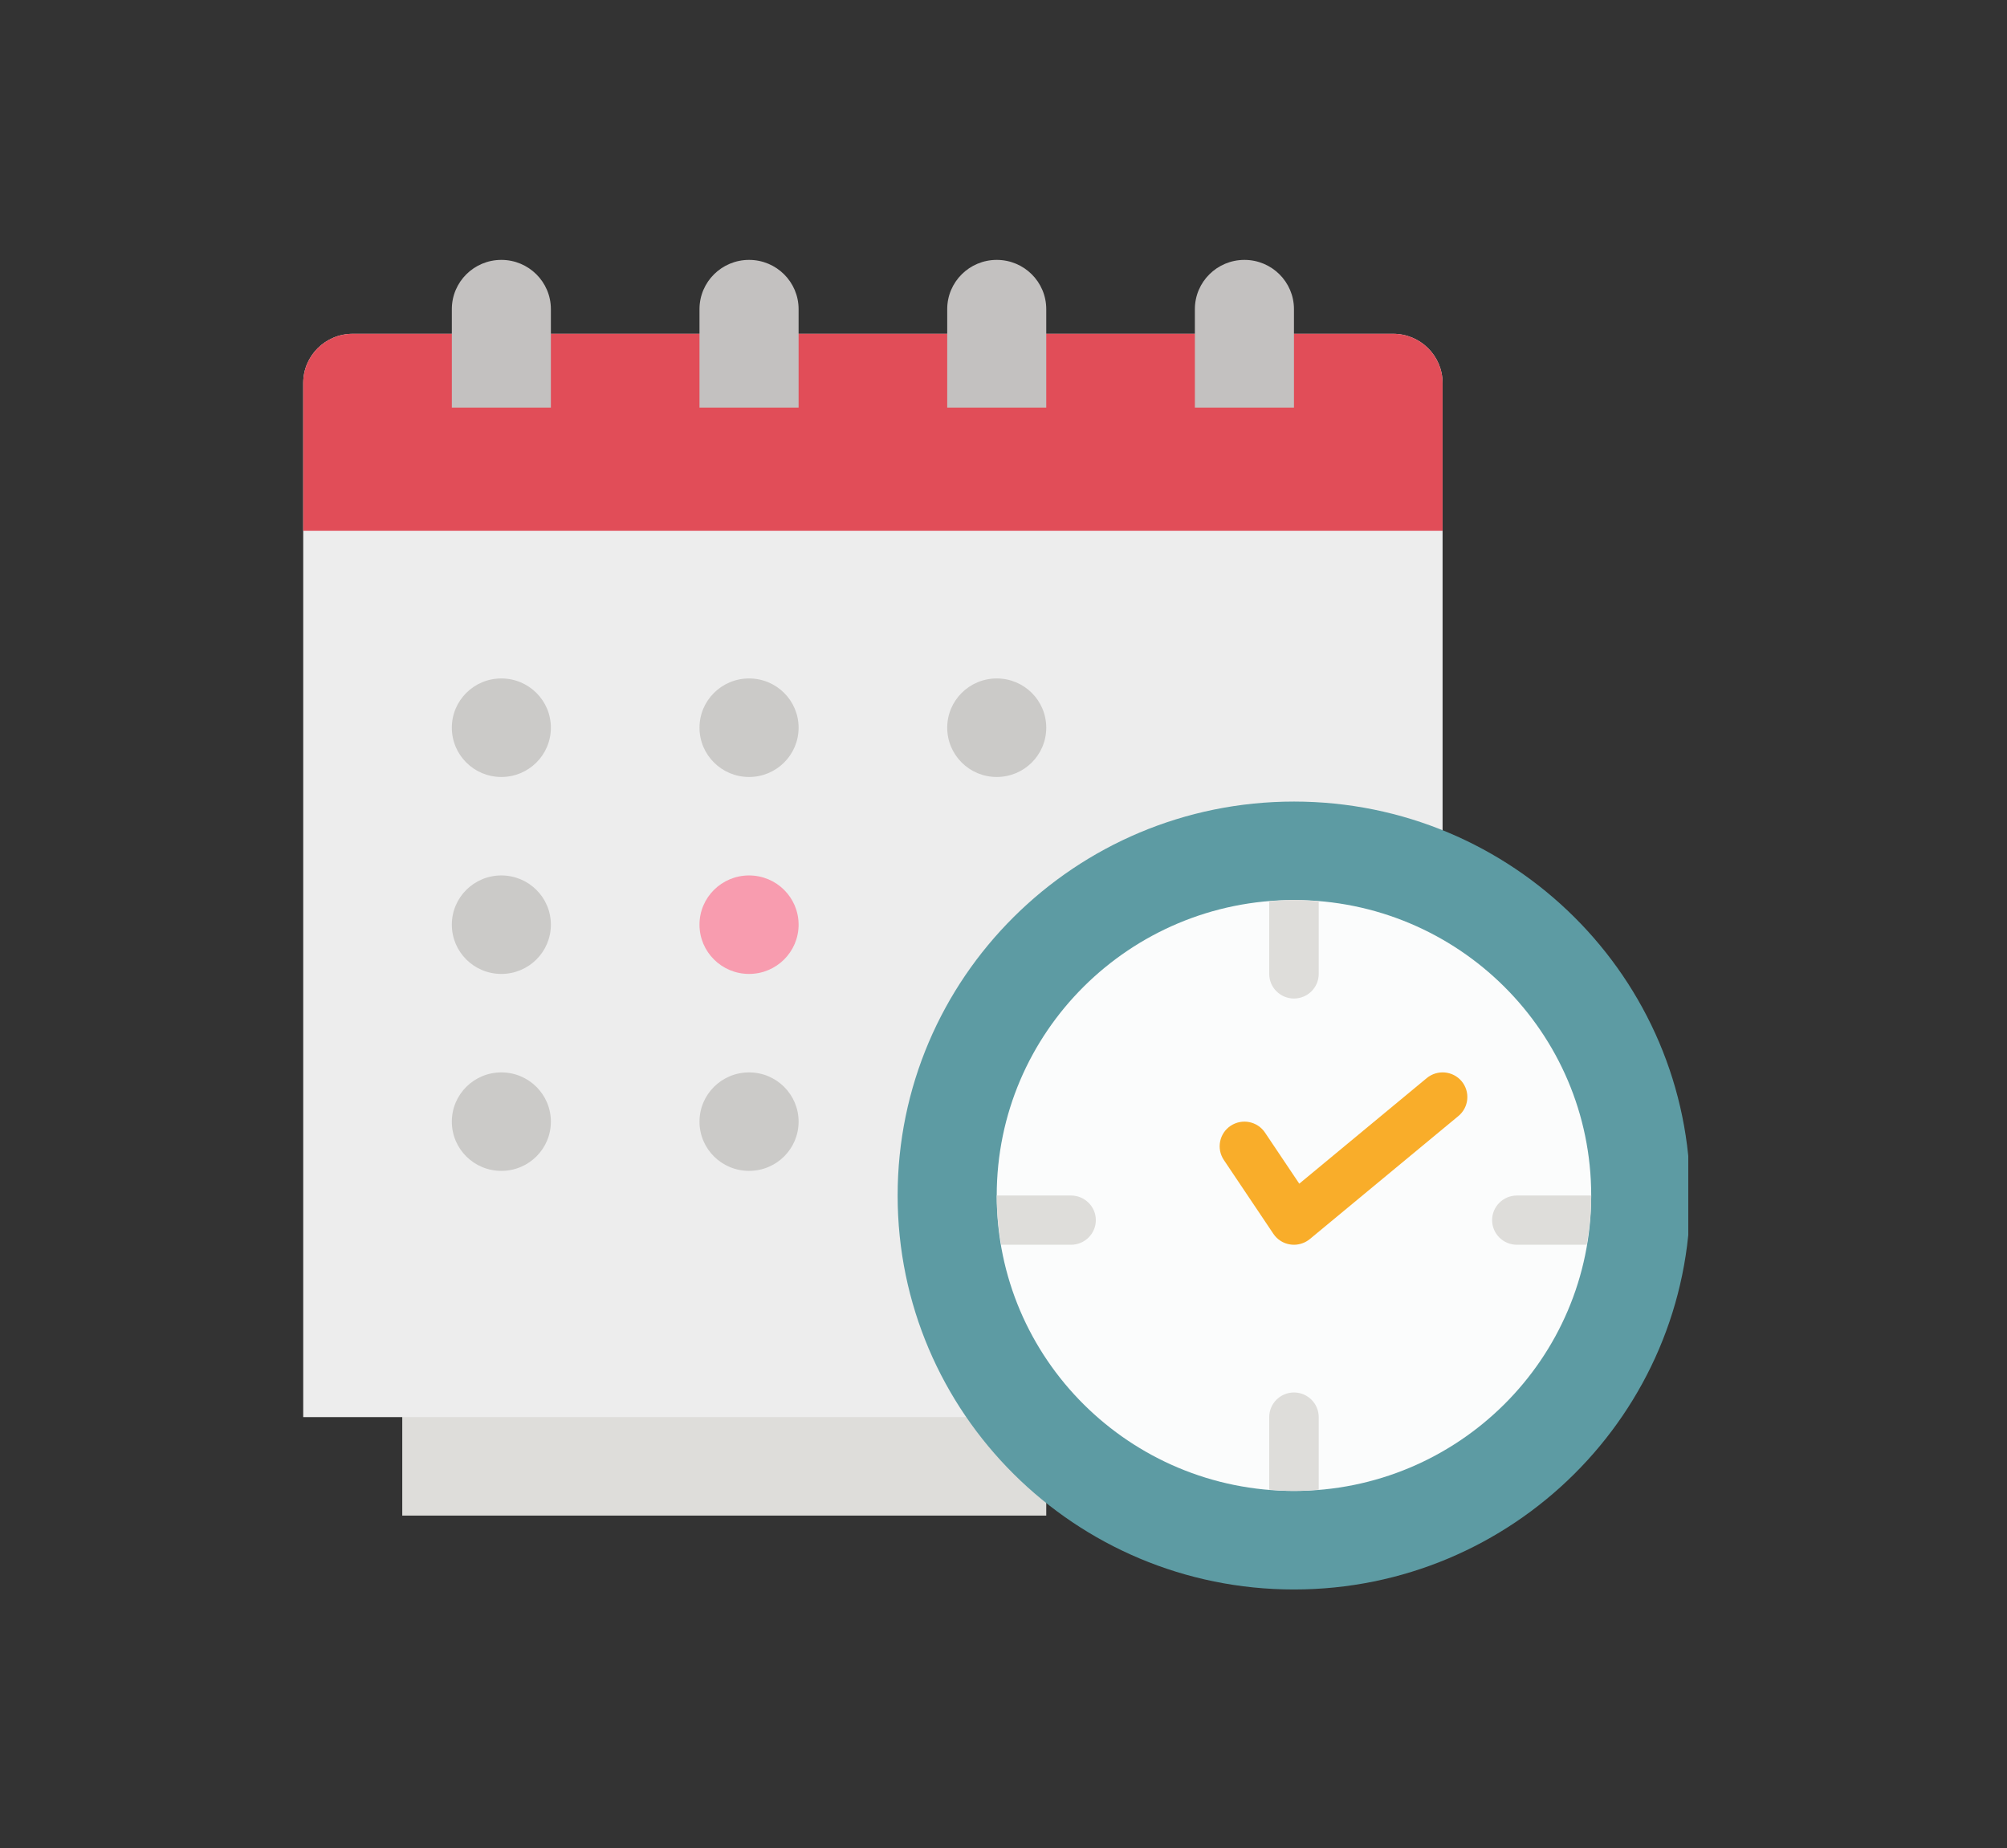
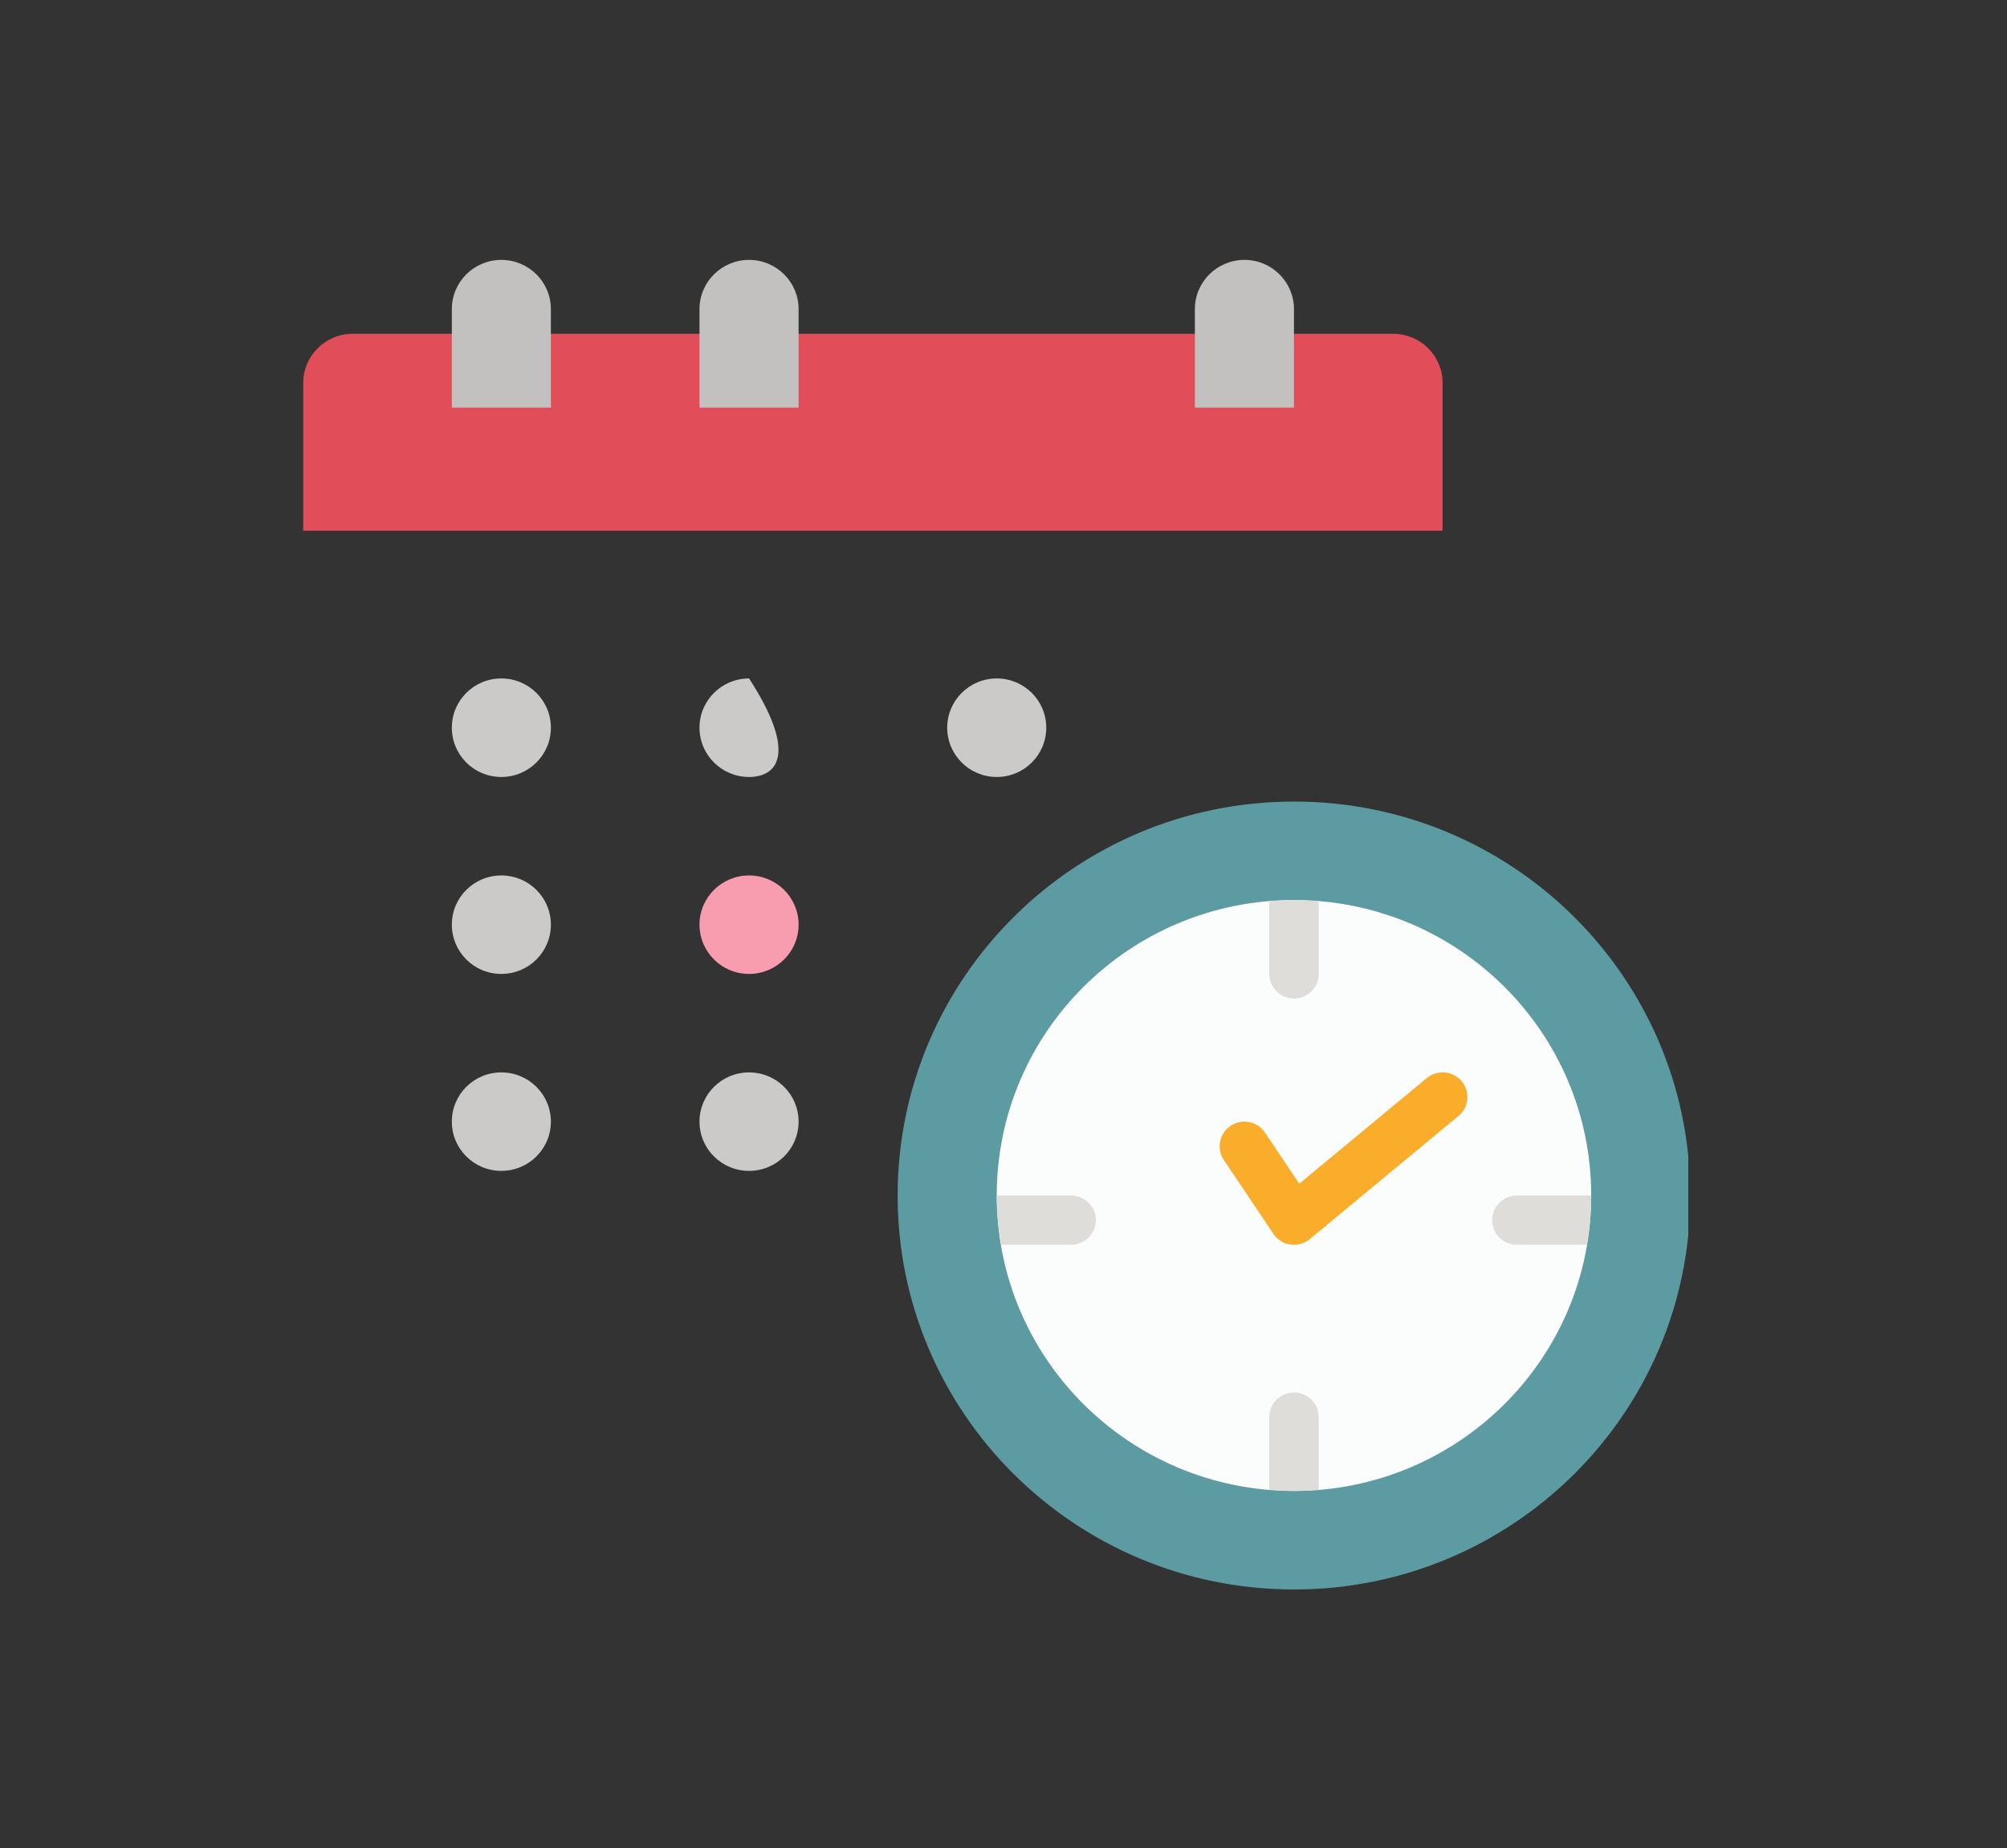
<svg xmlns="http://www.w3.org/2000/svg" xmlns:ns1="https://sketch.io/dtd/" ns1:metadata="eyJuYW1lIjoiRHJhd2luZy0yMi5za2V0Y2hwYWQiLCJzdXJmYWNlIjp7Im1ldGhvZCI6ImZpbGwiLCJibGVuZCI6Im5vcm1hbCIsImVuYWJsZWQiOnRydWUsIm9wYWNpdHkiOjEsInR5cGUiOiJwYXR0ZXJuIiwicGF0dGVybiI6eyJ0eXBlIjoicGF0dGVybiIsInJlZmxlY3QiOiJuby1yZWZsZWN0IiwicmVwZWF0IjoicmVwZWF0Iiwic21vb3RoaW5nIjpmYWxzZSwic3JjIjoidHJhbnNwYXJlbnRMaWdodCIsInN4IjoxLCJzeSI6MSwieDAiOjAuNSwieDEiOjEsInkwIjowLjUsInkxIjoxfX0sImNsaXBQYXRoIjp7ImVuYWJsZWQiOnRydWUsInN0eWxlIjp7InN0cm9rZVN0eWxlIjoiYmxhY2siLCJsaW5lV2lkdGgiOjF9fSwiZGVzY3JpcHRpb24iOiJNYWRlIHdpdGggU2tldGNocGFkIiwibWV0YWRhdGEiOnt9LCJleHBvcnREUEkiOjcyLCJleHBvcnRGb3JtYXQiOiJwbmciLCJleHBvcnRRdWFsaXR5IjowLjk1LCJ1bml0cyI6InB4Iiwid2lkdGgiOjEzOSwiaGVpZ2h0IjoxMjgsInBhZ2VzIjpbeyJ3aWR0aCI6MTM5LCJoZWlnaHQiOjEyOH1dLCJ1dWlkIjoiNjY2NzcyYWEtNGU1My00MWIzLWExNmItMjA2ZmNjOGM4MzIyIn0=" width="139" height="128" viewBox="0 0 139 128" ns1:version="2021.4.25.11">
  <rect x="0" y="0" width="139" height="128" fill="#333333" stroke="none" />
  <defs>
    <clipPath id="clip1">
      <path d="M 7.094 7 L 87 7 L 87 83 L 7.094 83 Z M 7.094 7 " ns1:uid="3" style="opacity: 1;" />
    </clipPath>
    <clipPath id="clip2">
      <path d="M 7.094 7 L 87 7 L 87 22 L 7.094 22 Z M 7.094 7 " ns1:uid="6" style="opacity: 1;" />
    </clipPath>
    <clipPath id="clip3">
      <path d="M 48 40 L 103.043 40 L 103.043 94.648 L 48 94.648 Z M 48 40 " ns1:uid="16" style="opacity: 1;" />
    </clipPath>
    <clipPath id="clip4">
      <path d="M 17 2.562 L 25 2.562 L 25 13 L 17 13 Z M 17 2.562 " ns1:uid="23" style="opacity: 1;" />
    </clipPath>
    <clipPath id="clip5">
      <path d="M 34 2.562 L 42 2.562 L 42 13 L 34 13 Z M 34 2.562 " ns1:uid="26" style="opacity: 1;" />
    </clipPath>
    <clipPath id="clip6">
      <path d="M 51 2.562 L 59 2.562 L 59 13 L 51 13 Z M 51 2.562 " ns1:uid="29" style="opacity: 1;" />
    </clipPath>
    <clipPath id="clip7">
      <path d="M 68 2.562 L 76 2.562 L 76 13 L 68 13 Z M 68 2.562 " ns1:uid="32" style="opacity: 1;" />
    </clipPath>
  </defs>
  <g ns1:tool="clipart" style="mix-blend-mode: source-over;" transform="matrix(1,0,0,1,13.883,15.438)">
    <g id="surface1" ns1:uid="1">
-       <path d="M 13.977 81.004 L 13.977 89.531 L 58.578 89.531 L 58.578 81.004 L 13.977 81.004 " ns1:uid="2" style="fill: rgb(87.059%,86.67%,85.489%); fill-rule: nonzero; fill-opacity: 1;" />
      <g clip-path="url(#clip1)" ns1:uid="4">
-         <path d="M 86.027 82.711 L 7.117 82.711 L 7.117 11.09 C 7.117 9.203 8.652 7.68 10.547 7.68 L 82.598 7.68 C 84.492 7.68 86.027 9.203 86.027 11.09 L 86.027 82.711 " ns1:uid="5" style="fill: rgb(92.94%,92.94%,92.94%); fill-rule: nonzero; fill-opacity: 1;" />
-       </g>
+         </g>
      <g clip-path="url(#clip2)" ns1:uid="7">
        <path d="M 10.547 7.68 L 82.598 7.68 C 84.492 7.68 86.027 9.203 86.027 11.09 L 86.027 21.32 L 7.117 21.32 L 7.117 11.09 C 7.117 9.203 8.652 7.68 10.547 7.68 " ns1:uid="8" style="fill: rgb(88.239%,30.199%,34.509%); fill-rule: nonzero; fill-opacity: 1;" />
      </g>
      <path d="M 17.41 34.961 C 17.41 33.078 18.941 31.551 20.84 31.551 C 22.734 31.551 24.27 33.078 24.27 34.961 C 24.27 36.848 22.734 38.375 20.84 38.375 C 18.941 38.375 17.41 36.848 17.41 34.961 " ns1:uid="9" style="fill: rgb(79.61%,79.219%,78.429%); fill-rule: nonzero; fill-opacity: 1;" />
-       <path d="M 34.562 34.961 C 34.562 33.078 36.098 31.551 37.996 31.551 C 39.891 31.551 41.426 33.078 41.426 34.961 C 41.426 36.848 39.891 38.375 37.996 38.375 C 36.098 38.375 34.562 36.848 34.562 34.961 " ns1:uid="10" style="fill: rgb(79.61%,79.219%,78.429%); fill-rule: nonzero; fill-opacity: 1;" />
+       <path d="M 34.562 34.961 C 34.562 33.078 36.098 31.551 37.996 31.551 C 41.426 36.848 39.891 38.375 37.996 38.375 C 36.098 38.375 34.562 36.848 34.562 34.961 " ns1:uid="10" style="fill: rgb(79.61%,79.219%,78.429%); fill-rule: nonzero; fill-opacity: 1;" />
      <path d="M 51.719 34.961 C 51.719 33.078 53.254 31.551 55.148 31.551 C 57.047 31.551 58.578 33.078 58.578 34.961 C 58.578 36.848 57.047 38.375 55.148 38.375 C 53.254 38.375 51.719 36.848 51.719 34.961 " ns1:uid="11" style="fill: rgb(79.61%,79.219%,78.429%); fill-rule: nonzero; fill-opacity: 1;" />
      <path d="M 17.41 48.605 C 17.41 46.719 18.941 45.195 20.84 45.195 C 22.734 45.195 24.27 46.719 24.27 48.605 C 24.27 50.488 22.734 52.016 20.84 52.016 C 18.941 52.016 17.41 50.488 17.41 48.605 " ns1:uid="12" style="fill: rgb(79.61%,79.219%,78.429%); fill-rule: nonzero; fill-opacity: 1;" />
      <path d="M 34.562 48.605 C 34.562 46.719 36.098 45.195 37.996 45.195 C 39.891 45.195 41.426 46.719 41.426 48.605 C 41.426 50.488 39.891 52.016 37.996 52.016 C 36.098 52.016 34.562 50.488 34.562 48.605 " ns1:uid="13" style="fill: rgb(97.249%,61.179%,68.629%); fill-rule: nonzero; fill-opacity: 1;" />
      <path d="M 17.41 62.246 C 17.41 60.363 18.941 58.836 20.84 58.836 C 22.734 58.836 24.27 60.363 24.27 62.246 C 24.27 64.133 22.734 65.656 20.84 65.656 C 18.941 65.656 17.41 64.133 17.41 62.246 " ns1:uid="14" style="fill: rgb(79.61%,79.219%,78.429%); fill-rule: nonzero; fill-opacity: 1;" />
      <path d="M 34.562 62.246 C 34.562 60.363 36.098 58.836 37.996 58.836 C 39.891 58.836 41.426 60.363 41.426 62.246 C 41.426 64.133 39.891 65.656 37.996 65.656 C 36.098 65.656 34.562 64.133 34.562 62.246 " ns1:uid="15" style="fill: rgb(79.61%,79.219%,78.429%); fill-rule: nonzero; fill-opacity: 1;" />
      <g clip-path="url(#clip3)" ns1:uid="17">
        <path d="M 48.285 67.363 C 48.285 52.297 60.578 40.078 75.734 40.078 C 90.891 40.078 103.18 52.297 103.18 67.363 C 103.18 82.43 90.891 94.648 75.734 94.648 C 60.578 94.648 48.285 82.43 48.285 67.363 " ns1:uid="18" style="fill: rgb(36.469%,60.779%,63.919%); fill-rule: nonzero; fill-opacity: 1;" />
      </g>
      <path d="M 55.148 67.363 C 55.148 56.059 64.363 46.898 75.734 46.898 C 87.105 46.898 96.32 56.059 96.32 67.363 C 96.32 78.668 87.105 87.824 75.734 87.824 C 64.363 87.824 55.148 78.668 55.148 67.363 " ns1:uid="19" style="fill: rgb(98.43%,98.819%,98.819%); fill-rule: nonzero; fill-opacity: 1;" />
      <path d="M 75.734 70.773 C 75.652 70.773 75.574 70.766 75.484 70.754 C 75.004 70.688 74.574 70.414 74.309 70.016 L 70.875 64.898 C 70.352 64.113 70.562 63.055 71.352 62.531 C 72.141 62.012 73.203 62.219 73.73 63.008 L 76.102 66.543 L 84.93 59.23 C 85.66 58.629 86.738 58.723 87.348 59.449 C 87.949 60.176 87.855 61.246 87.125 61.855 L 76.832 70.379 C 76.523 70.633 76.129 70.773 75.734 70.773 " ns1:uid="20" style="fill: rgb(97.649%,67.839%,16.469%); fill-rule: nonzero; fill-opacity: 1;" />
      <path d="M 75.734 81.004 C 74.789 81.004 74.02 81.77 74.02 82.711 L 74.02 87.738 C 74.59 87.785 75.156 87.824 75.734 87.824 C 76.309 87.824 76.879 87.785 77.449 87.738 L 77.449 82.711 C 77.449 81.77 76.68 81.004 75.734 81.004 " ns1:uid="21" style="fill: rgb(87.059%,86.67%,85.489%); fill-rule: nonzero; fill-opacity: 1;" />
      <path d="M 75.734 46.898 C 75.156 46.898 74.59 46.938 74.02 46.984 L 74.02 52.016 C 74.02 52.953 74.789 53.719 75.734 53.719 C 76.68 53.719 77.449 52.953 77.449 52.016 L 77.449 46.984 C 76.879 46.938 76.309 46.898 75.734 46.898 " ns1:uid="22" style="fill: rgb(87.059%,86.67%,85.489%); fill-rule: nonzero; fill-opacity: 1;" />
      <g clip-path="url(#clip4)" ns1:uid="24">
        <path d="M 24.27 12.793 L 17.41 12.793 L 17.41 5.973 C 17.41 4.09 18.941 2.562 20.84 2.562 C 22.734 2.562 24.27 4.09 24.27 5.973 L 24.27 12.793 " ns1:uid="25" style="fill: rgb(76.469%,75.69%,75.29%); fill-rule: nonzero; fill-opacity: 1;" />
      </g>
      <g clip-path="url(#clip5)" ns1:uid="27">
        <path d="M 41.426 12.793 L 34.562 12.793 L 34.562 5.973 C 34.562 4.09 36.098 2.562 37.996 2.562 C 39.891 2.562 41.426 4.09 41.426 5.973 L 41.426 12.793 " ns1:uid="28" style="fill: rgb(76.469%,75.69%,75.29%); fill-rule: nonzero; fill-opacity: 1;" />
      </g>
      <g clip-path="url(#clip6)" ns1:uid="30">
-         <path d="M 58.578 12.793 L 51.719 12.793 L 51.719 5.973 C 51.719 4.09 53.254 2.562 55.148 2.562 C 57.047 2.562 58.578 4.09 58.578 5.973 L 58.578 12.793 " ns1:uid="31" style="fill: rgb(76.469%,75.69%,75.29%); fill-rule: nonzero; fill-opacity: 1;" />
-       </g>
+         </g>
      <g clip-path="url(#clip7)" ns1:uid="33">
        <path d="M 75.734 12.793 L 68.871 12.793 L 68.871 5.973 C 68.871 4.09 70.406 2.562 72.305 2.562 C 74.199 2.562 75.734 4.09 75.734 5.973 L 75.734 12.793 " ns1:uid="34" style="fill: rgb(76.469%,75.69%,75.29%); fill-rule: nonzero; fill-opacity: 1;" />
      </g>
      <path d="M 60.297 70.773 C 61.238 70.773 62.012 70.008 62.012 69.066 C 62.012 68.129 61.238 67.363 60.297 67.363 L 55.148 67.363 C 55.148 68.527 55.27 69.66 55.457 70.773 L 60.297 70.773 " ns1:uid="35" style="fill: rgb(87.059%,86.67%,85.489%); fill-rule: nonzero; fill-opacity: 1;" />
      <path d="M 89.457 69.066 C 89.457 70.008 90.227 70.773 91.172 70.773 L 96.012 70.773 C 96.199 69.66 96.32 68.527 96.32 67.363 L 91.172 67.363 C 90.227 67.363 89.457 68.129 89.457 69.066 " ns1:uid="36" style="fill: rgb(87.059%,86.67%,85.489%); fill-rule: nonzero; fill-opacity: 1;" />
    </g>
  </g>
</svg>